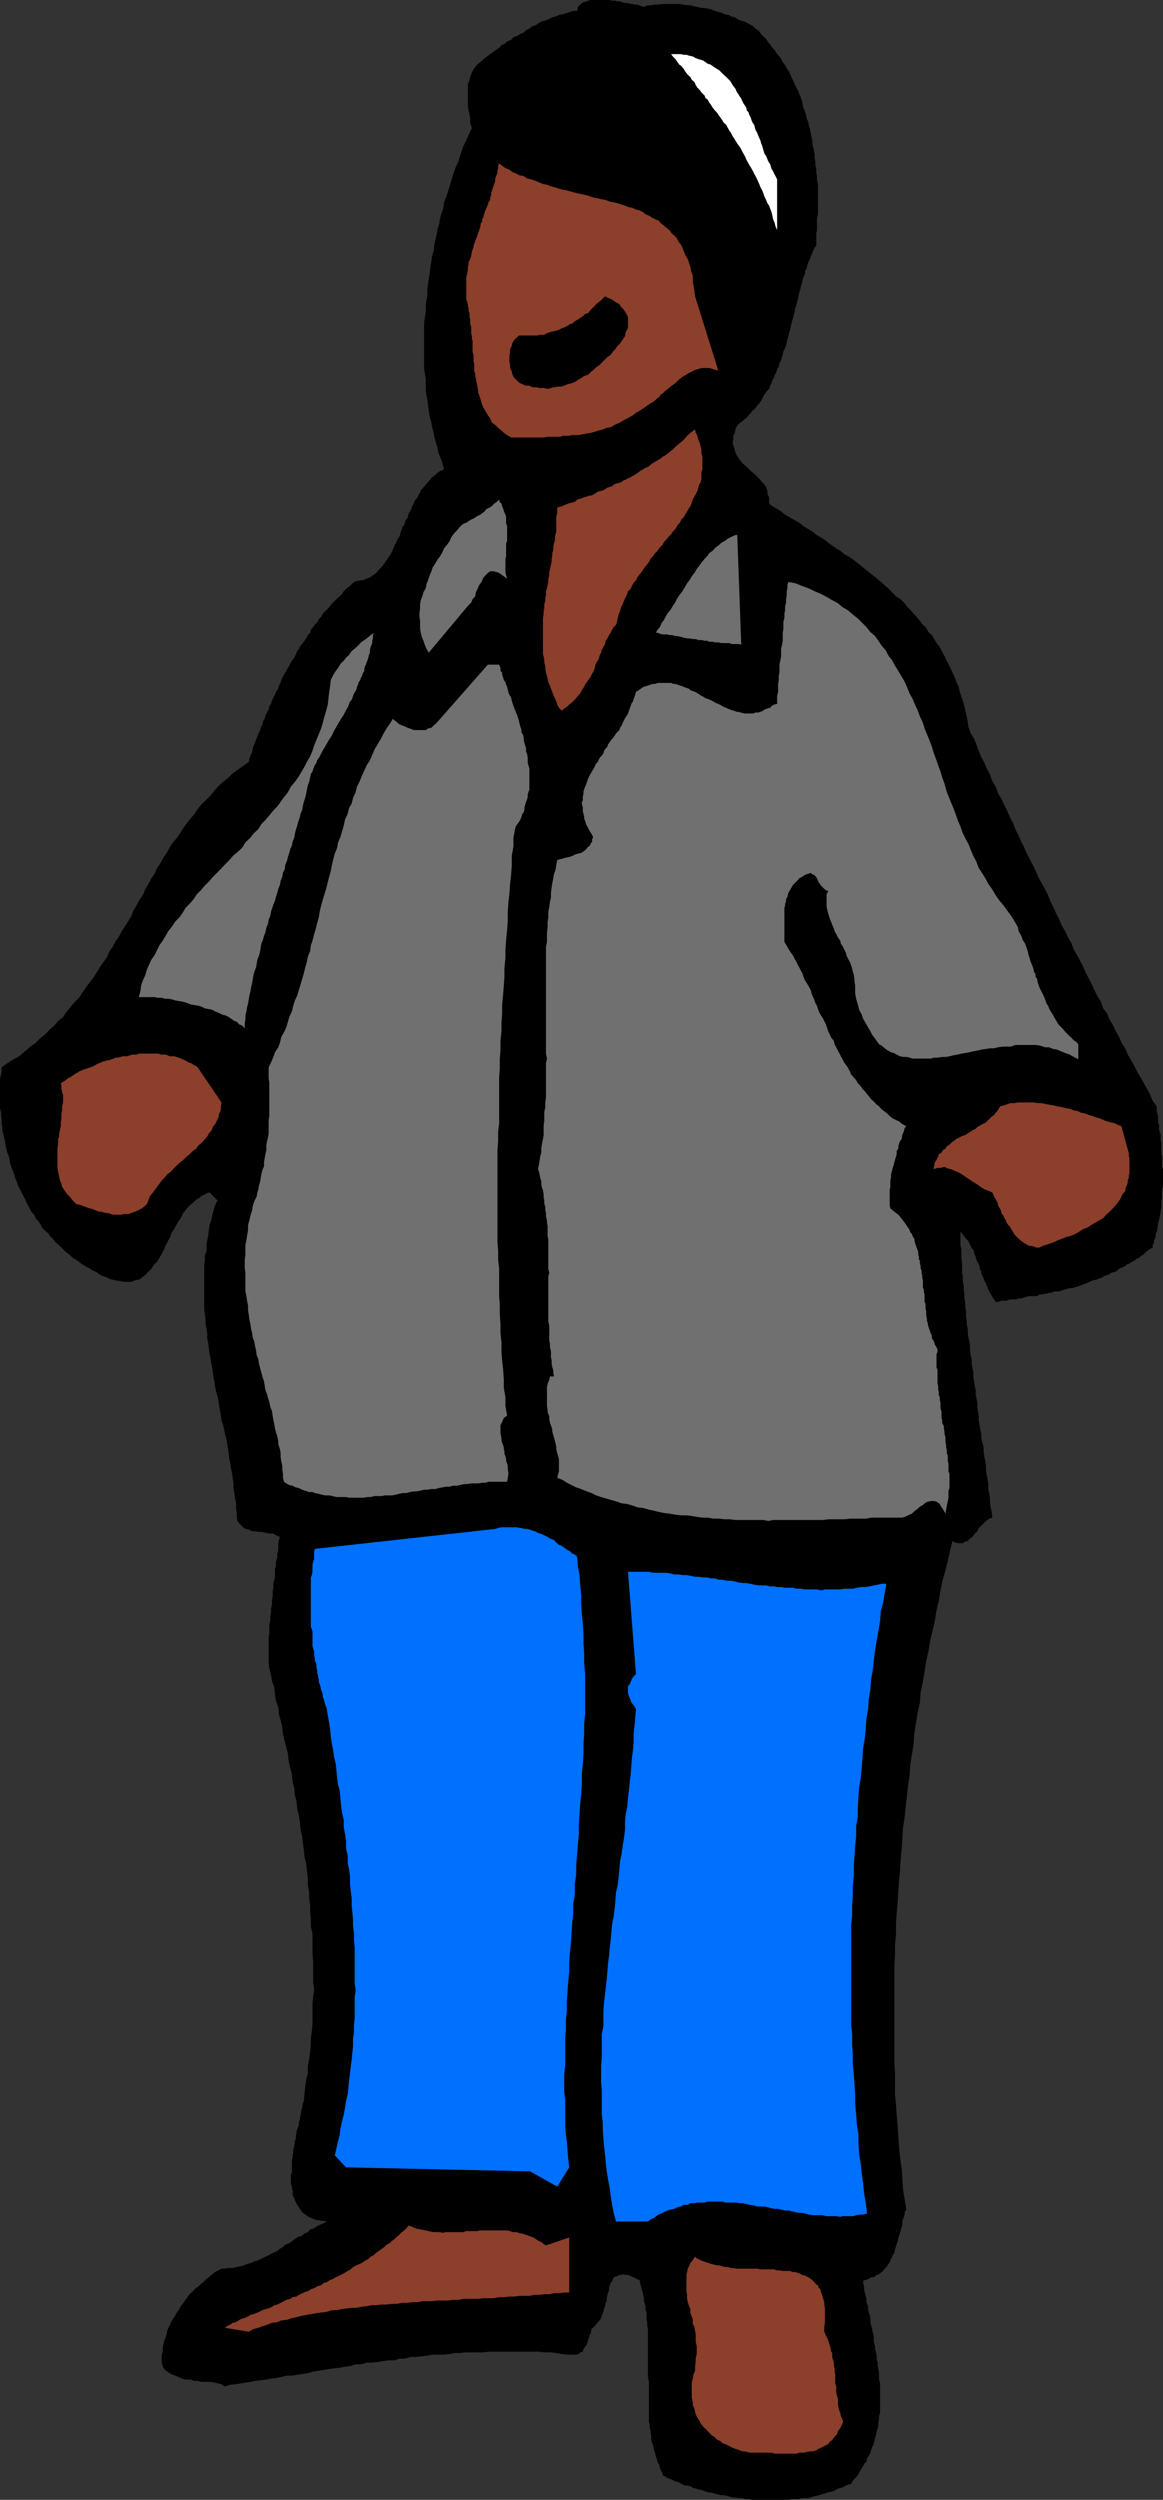
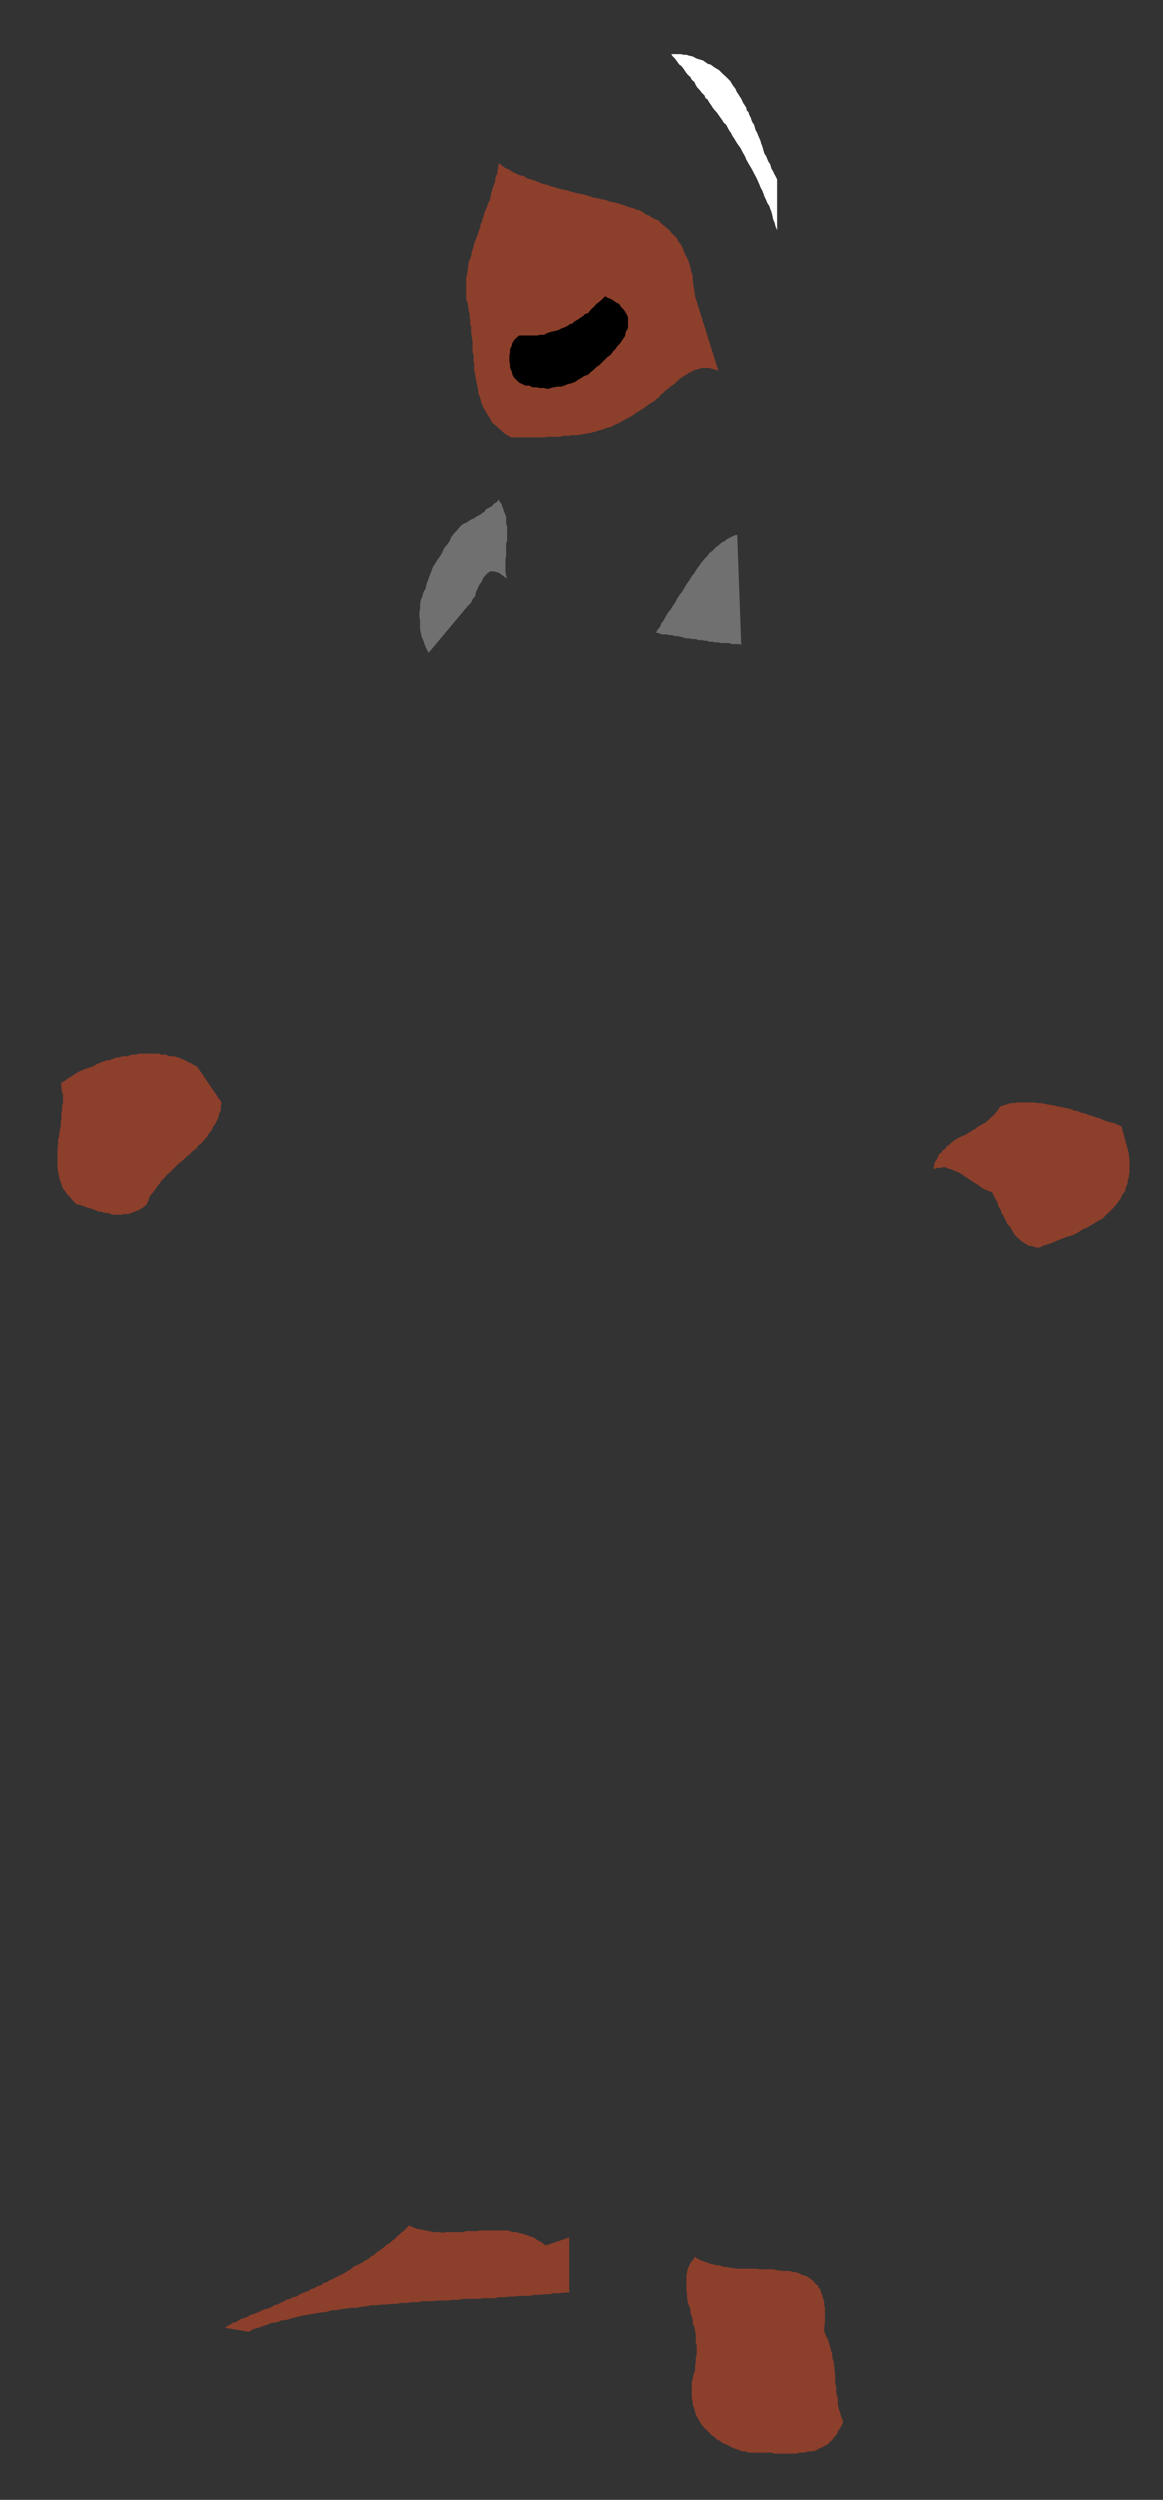
<svg xmlns="http://www.w3.org/2000/svg" width="350.199" height="752.598">
  <rect width="100%" height="100%" fill="#333333" stroke="none" />
-   <path d="m226.8 7.898.7.7 1 .699.7 1 .698.703.801.7.399.698.8 1 .7 1 .703.7.5.902.699.797.7.902.5 1 .698.899.5 1 .7 1 .3.699.403.902.5 1 .5 1.2.5 1 .5.898.398 1 .5 1.203.301.898.398 2 .5 1.2.301.902.2 1.2.5 1 .199 1.198.3.899.2 1.203.203 1 .297 1.2v1l.203.898.297 1.199.203 1.203v1l.199 1.2v.898l.3 1.199V52l.2 1v1.2l.3 1.198V64.5l-.3 1.2v3.597l-.2 1v3.601l-.5.7-.5 1-.202.699-.5.902-.2.801-.5.898-.3 1-.2.899-.5.8v.903l-.5 1-.199.7-.199 1-.3.898-.2 1-.3.902-.4 2-.3.898-.2 1-.3.7-.2 1.199-.202.703-.297 1.2-.203.698-.297 1-.203 1-.2.899-.3 1-.2.902-.3 1-.2 1-.199.899-.3.699-.5 1-.2 1-.199.703-.3.898-.5 1-.2 1-.5.7-.2.902-.5.797-.202.902-.5.7-.297 1-.403.699-.3 1-.7.699-.5.703-.5.7-.398 1-1 1.398-.7.8-.5.7-.702.5-.5.699-.7.703-.5.7-.699.5-.699.698-.8.5-.7.7-.5 1-.2 1.199-.5.902v1.2l-.202.8.203.899.297.699.203 1 .199.5.3.703.5.7.4.698 1 1.2 1.398 1.199 1 1L227.5 143l1 1 1.2 1.398.5.5.5.7.198.699.2.703v.797l.5.902v1.899l1 .8 1.203.7 1.199.699 1.2 1 1.198.703 1.2.7 1.203.698 1.199.7.898.8 1.5.899 1.2.703 1.203 1 2.398 1.398 1.2 1 1.402 1 1 .7 1.199.699 1.2 1 1.198.703 1.2.7 1.203 1 1.199.898 1.2 1 .898.699 1.203 1 1.199.902 1.2 1 1 .899 1.198 1 3.102 3.101 1.2.7 1 1 .898 1.199 1 1 1 1.199.902.902 1 1.2.7 1 1 .898.898 1.5 1 .902.703 1.2.699 1.199 1 1.199.7 1.5.698 1.203.5 1.2.7 1.198.703 1.399.5 1.203.699 1.5.5 1.398.7 1.399.3 1.5.5 1.402.398 1.2.5 1.699.301 1.402.399 1.7.3 1.5.2 1.597.703 2 1 1.601.699 1.7.7 1.902.8 2 .898 1.598.7 1.699 1 1.902.703 2 1 1.598.699 2 1 1.601.898 2 1 1.899.7 1.703 1 1.898.703 1.899.898 1.703.801 1.898.898 1.7.7 1.699 1 1.902 1 1.899.902 1.902.7 1.7 1 1.698 1 1.899.898 1.703.703 1.898 1 1.899L318 275l1 1.898.7 1.7 1 1.699.898 1.902 1 1.7.703 1.898 1 1.703.898 1.7 1 1.898.7 1.699 1 1.902.902 1.7.699 1.601 1 2 1 1.598.7 2 1.198 1.601.7 1.7 1 1.699.902 1.902 1 1.7.7 1.698 1.198 1.899.7 1.703 1 1.7.902 1.597 1 2 1 1.601.898 1.7 1 1.699.903 1.703.797 1.898 1.203 1.7v1.402l.199.7.2.8v1.898l.3.7V340l.2.797.3.703v1.898l.2.7v3.402l.198.5v3.297l.301.703v5.297l-.3.5v3.101l-.2.7v2l-.199.699V365l-.3 1.2-.2 1.398-.3.5v.699l-.2.8v.7l-.2.5-.3.703v.7l-.2.698-.3.5v.7l-.402.699v.8l-.797.403-.703.5-.7.5-.5.7-.699.3-.699.7-.7.198-.8.7-.7.3-.702.5-.7.2-.5.5-1 .5-.699.199-.5.5-.699.5-.7.203-.702.2-.7.5-.8.3-.7.2-.699.5-.699.198-.7.301-1 .2-.5.199-.702.3-1 .5-.7.2-.5.199-.699.3-.699.2-1 .3-.7.2h-.702l-.7.203-1 .297-.699.203-.699.297h-1.7l-.702.402h-.7l-.8.301h-.7l-.699.2H313l-.7.5h-2.402l-.8.198-.899.301-.699.2h-.8l-.7.3h-1.7l-.702.2-.7.199H301.5l-.8.3-.7.2-.902-1.2-.797-1.398-.403-.703-.3-.5-.2-.7-.3-.5-.2-.699-.5-.8-.199-.7-.3-.699-.399-.699v-.703L295 382v-.703l-.3-.7-.4-.699-.3-.699-.2-.8-.3-.7-.2-.699-.202-.703-.5-.5-.297-.7-.403-.699-.3-.8-.5-.399-.899-1.199-1-1.203v4l.301 1.5v2.601l.2 1.5V383l.198 1.2v1.398l.301 1.5v1.199l.2 1.203v1.398l.3 1.5v1.2l.2 1.199v1.402l.199 1.399v1.199l.3 1.203v1.2l.2 1.5.3 1.198.2 1.399v1.203l.203 1.5.297 1.398v1.2l.203 1.199.297 1.402v1.2l.203 1.5.199 1.199.3 1.402v1.2l.2 1.198.3 1.5v1.399l.2 1.203.2 1.398v1.2l.3 1.5.2 1.402.3 1.2v1.5l.398 1.398.301 1.199v1.402l.2 1.2.3 1.5.2 1.398v1.5l.199 1.203.3 1.398.2 1.399v1.5l.3 1.402.2 1.5v1.399l.203 1.199.297 1.402.203 1.7-.903.3-1 .7-1.398 1.398-.8.703-.4 1-.8.7-.7 1-.702.5-.7.698-.699.2-.8.5H288.5l-1-.2-.7-.5-.702 2.899-.7 3.101-.699 2.899-.8 2.8-.7 3.2-.5 3.101-.699 2.899-.5 3.101-.7 3.102-.702 2.898-.5 3.102-.7 3.098-.5 3.101-.5 3.2-.699 3.101-.199 3.098-.7 3.101-.5 3.098-.5 3.203-.202 3.098-.5 3.101-.5 3.098-.2 3.101-.5 3.399-.3 2.902-.399 3.301-.3 3.2-.5 3.097-.2 3.3-.199 3.2-.3 3.101-.2 3.301-.3 3.2-.2 3.101-.2 3.098L270 576l-.2 3.098v3.101l-.3 3.399v3.101l-.2 3.098v29l.2 3.203v6.398l.3 3.2.2 3.101.3 3.301.2 2.898.2 3.399.3 3.101.5 3.399.2 2.8.198 3.403.5 3.098.5 3.101-.5.801v.7l-.199.698-.3.7-.2.699v1l-.199.703-.3 1-.2.7-.3 1-.2.698-.2.899-.3.8-.2.7-.3.902-.2 1-.5.7-.202.699-.5.8-.2.7-.5.699-.5.703-.5.5-.5.7-.699.5-.5.5-.699.198-.902.7h-.797l-.703.5-.899.3-.8.2v.699l.3 1v.902l.2 1 .3 1 .2.899v1l.5 1.199v.902l.199 1 .3.7.2 1.199v1l.203.902.297 1 .203 1.2.297 1v1.898l.402 1.199v.902l.3 1 .2 1v1.2l.3.898v1l.2.902.2 1.2v2l.3.898v9.101l-.3 1v1l-.2.7v1.199l-.2.703-.3 1-.2.898-.3 1.2-.2.699-.202 1-.5 1-.297.902-.203.7-.5 1-.5.699-.2 1-.699.699-.5 1-.5.703-.5.898-.398.801-.801.899-.7.699-.5 1-.902.203-.699.297-.8.5-.7.203-.898.2-.801.5-.7.3-.702.2-1 .198-.7.301-.898.2-.8.3-.9.2-1 .199-.702.3-1 .2H241.5l-1 .3h-1.902l-1 .2H226.3l-.903-.2h-1l-.898-.3h-1l-1-.2h-.902l-1-.3-.7-.2-1.199-.199H217l-1-.3-.902-.2-1-.3h-.7L212.2 750l-.699-.3-1-.2-1-.3-.902-.2-.7-.5-1-.203h-.699l-1-.5-.699-.5-1-.2-.7-.3-.702-.399-1-.3-.7-.5-.699-.2-.199-.699-.5-1-.3-.699-.2-1-.5-.703-.2-.899-.3-.8-.2-.899-.202-.699-.297-1-.203-1-.297-.703-.203-.899v-1l-.2-.699v-1l-.3-.902v-1l-.2-.7v-12.3l-.3-.899V701.2l-.2-.902v-1l-.199-.899v-2l-.3-.898v-1l-.2-.703-.3-1.2v-.699l-.2-1-.199-.898-.3-1-.2-.703-.3-1v-.7l-2.4-1.199-1.202-.5h-.7l-.699-.199-.699.2h-.5l-.5.3-1.2.399-.5 1.199-.402.5-.3.703-.2.797v.703l-.3.7-.2.698-.199 1v.7l-.3.699-.2 1-.3.703-.2 1-.199.398-.3.801-.2.7-.5.699-1 1.199-.902 1-.5.402-.2 1.2-.3.5-.2.699-.3.8-.2.899-.199.5-.5.703-.5.7-.199.8-.8.2-.4.5-1 .198h-2.402l-1.699-.199-1.699-.3-1.602-.2h-2l-1.597-.199h-15.203l-1.598.2h-5.3l-1.7.198h-1.7l-1.402.301-1.898.2h-3.402l-1.399.3-2 .2-1.398.199h-1.703l-1.7.5h-1.597l-1.5.5h-1.903l-1.398.199-1.7.3-1.702.2h-1.7l-1.699.5h-1.601l-1.5.5-1.7.203-1.398.297-1.7.203-1.702.2-1.598.3-1.5.2-1.7.3-1.402.398-1.699.301-1.398.2-1.703.3h-1.7l-1.699.399-1.398.3-1.703.2-1.399.3-3.398.399-1.403.3-1.5.2-1.597.3-1.5.2-1.703.203-1.399.5-1-.703-.898-.2-1.203-.3-1.2-.2H60.7l-1.199-.3h-1.2l-.702-.399H55.7l-1.398-.5-1-.5-1.403-.5-1.199-.699-1-.699-.699-1-.3-1.203v-2.399L49 708v-1.203l.2-1 .3-1.2.398-1 .301-.898.2-1.199.5-1 .5-1.203.5-.899.699-1 .5-1 .703-.898.5-1 .699-.902 1.398-2 .7-.899.8-.699.903-1 1-.703.699-.7 1-.8.7-.7.898-.699.8-.699.903-.699 1-.5.898-.5h1l1.2-.203h1.199l1.203-.297 1-.203L73.5 682l.898-.402 1.2-.301 1-.5.902-.2 2-1 .898-.398 1-.5.903-.5 1.199-.5.8-.699.9-.5.698-.703 1.2-.5.8-.5.903-.7 1-.699.898-.199 1-.8 1-.399.7-.8 1.199-.403.703-.5 1-.5 1.199-.5.898-.5-.898-.2h-.8l-.7-.199h-.7l-1.202-.5-1.2-.5-1-.699L91 666l-.7-1-.5-.703-.702-1.2-1-2.398V659.5l-.2-.703v-.5l-.3-.7V654.7l.3-.5v-3.8l.2-.801v-.7l.203-.699v-1l.297-.699v-.703l.203-.7v-.699l.297-.5v-1l.203-.699v-.5l.199-.7.3-.703.2-.7v-.8l.3-.7v-.699l.2-.5.2-1.398.3-1.203.2-1 .3-.899.2-2.199.198-1.902.301-2.2.5-1.898V622l.399-2.102.3-2.199.2-1.902v-2.2l.3-2.097.2-2.203v-6.2l.203-1.898.297-2.199-.297-2.203v-6.2l-.203-2.199V582.2l-.5-2.199v-2.102l-.2-2.199v-1.902l-.3-2.2V569.7l-.399-2.101v-2.2l-.3-2.199-.2-2.101-.5-1.899-.199-2.2-.3-2.203-.2-1.899-.5-2.101-.2-2.2-.3-1.898-.5-2.199-.2-2.102-.5-2-.202-2.101-.5-1.899-.2-2.199-.5-1.902-.5-2.2L86.7 528l-.5-2-.5-1.902-.5-2.098-.199-2-.5-2.102-.5-1.699-.2-2.199-.702-1.902L82.8 510l-.203-2-.7-1.902-.3-1.899-.5-1.902-.2-1.899v-7.5l.2-1.199v-2.601l.3-1.2V486.7l.2-1.199v-1.203l.3-1.2v-1.5l.2-.898v-1.5l.203-1.2v-1.203l.297-1.2.203-1.199v-2.101l.297-1v-1.2l.402-1.199V467.7l.3-.902v-2.2l.2-1 .3-.898-1.202-.5-.797-.5h-1.203l-.899-.199-1.199-.3h-1l-1.2-.2h-.902l-1-.5-1-.203-.699-.5-1.199-1.2-.5-.699-.2-1.199v-1l-.2-1.7v-1.402l-.297-1.399-.203-1.5L70.3 448v-1.402l-.203-1.399-.2-1.5-.3-1.402-.2-1.5-.3-1.399-.2-1.398-.199-1.703-.3-1.5-.2-1.399-.3-1.199-.399-1.699-.3-1.402-.5-1.5-.2-1.399-.2-1.402-.3-1.5-.2-1.399-.3-1.5-.402-1.398-.297-1.402-.203-1.5-.297-1.399-.203-1.5-.2-1.402-.3-1.399-.2-1.5-.3-1.398-.2-1.5-.199-1.602-.3-1.5V401.5l-.2-1.5-.3-1.402v-1.399l-.2-1.5-.199-1.402v-13.5l.2-1.399V378l.5-1.5v-1.703l.198-1.399L62.7 372l.2-1.703.199-1.5.5-1.399.3-1.398.403-1.703.5-1.5.699-1.399L63.098 359l-.7.2-.898.5-.8.3-.4.398-1.202.801-1 .899-1.2 1-1 1.199-.398.5-.5.703-.3.7-.4.698-.8 1.2-.7 1.199-.202.5-.5.703-.5.7-.2.8-.3.7-.399.698-.3.7-.5.699-.2.5-.199.703-.5.797-.3.703-1.4 2.398-1 .899-.702 1.203-.899.797-.8.902-.899.7-1 .8-1.2.2-1.202.5H37l-1-.301h-.7l-.702-.2-1-.199-.899-.3-.8-.5-.899-.2-1-.5-.902-.699-1.2-.5-1-.703-1-.5-1.199-.7-.898-.699-1-.699-.903-.5-1-1-1-.699-.699-.703-1.699-1.7-.902-.699-.7-1-.8-.699-.7-1-.898-.699-.8-.902-.4-.801-.8-1.2-.7-.699-.5-1.199-.702-.699-.7-1.203-.5-1-.5-.899-.398-1L7 360l-1-2-.5-.902-.402-1.2-.5-1.199-.297-1-.403-1.199-.5-1.203-.3-.899-.2-1.199-.199-1L2.2 347l-.3-1.203-.2-1-.199-1.2-.3-1.199-.2-.898-.3-1.203v-1l-.2-1.2v-1.199L.3 335.7v-.902l-.3-1.2V324.7l.3-1.199.2-1v-1.203l1.7-1.2 1.898-1.199L5.8 318l1.699-1.5 1.398-1.203 1.7-1.2L12 312.7l1.5-1.199 1.398-1.5 1.403-1.203 1.199-1.399L19 306.2l.898-1.402 1.2-1.5 1.203-1.399 1.5-1.5.898-1.398 1.2-1.703 1-1.399 1.199-1.5 1-1.601.902-1.5 1.2-1.7 1-1.398.698-1.699 1-1.402.903-1.7 1-1.398.898-1.703 1-1.5 1-1.598.899-1.5.5-1.402 1-1.7.902-1.699 1-1.398.7-1.703 1-1.7.898-1.699 1-1.398.703-1.703 1-1.399.898-1.699 1-1.402.899-1.7 1-1.5L53.3 252.2l1-1.402.898-1.5 1-1.399 1.2-1.5L58.597 245l.902-1.402 1.2-1.5 1.5-1.399 1.198-1.199 1.2-1.5 1.203-1.402 1.398-1.2 1.5-1.199 1.399-1.402 1.703-1.2 1.398-1 1.7-1.199.199-1 .3-.898.5-1 .2-.902.203-1 .5-1 .297-.899.402-1 .3-.902.5-.797.2-.902.5-1 .2-.899.5-.8.198-.899.5-1 .5-.902.2-1 .5-.7.3-1L82.3 210l.5-.8.297-.903.703-1 .199-.899.5-.8.2-.899.5-1 .5-.902.5-.797.5-.902.398-.7.5-1 1-1.398.5-1 .402-1 .5-.703.5-.899.7-.8 1-1.399.5-1 .698-.699.2-.902.703-.801.5-.7.699-.699.5-1 .7-.699.5-.902.698-.797.801-.703.7-.899.699-.8.703-.7.699-.699.8-.699.7-.703.5-.797.7-.703.898-.7.8-.699.7-.699.703-.3h.7l.5-.2h.7l2.398-1 1-.699.902-.703.8-1 .9-.899.698-1 .801-1.199.7-1 .699-1.199.203-.703.297-.5.203-.7.5-.699.199-.699.3-.5.5-.699.2-.703.2-.797.3-.703.2-.7.5-.5.198-.699.301-1 .5-.398.2-.8.199-.7.5-.703.3-.7.2-.699.5-.8.203-.7.5-.699.5-.5L126 149l.5-.703.2-.7.5-.5 1-1.199.898-1 1-1.199 1.203-.902.5-.5.699-.5.7-.2.5-.5-.5-1.699-.5-1.398-.7-1.703-.2-1.2-1-3.398-.202-1.402-.5-1.7-.2-1.398-.5-1.699-.3-1.902-.2-1.5-.199-1.7-.3-1.398-.2-1.703V114l-.3-1.703-.2-1.7V97.399l.2-1.699.3-1.902v-1.7l.2-1.699.3-1.398v-1.902l.2-1.7.199-1.398.3-1.703.2-1.899.3-1.699.2-1.699.5-1.402.203-2 .297-1.399.402-1.699.3-1.703.5-1.598.2-1.5.5-1.7.5-1.402.2-1.7.698-1.699.5-1.601.5-1.5.5-1.7.403-1.398.5-1.402.5-1.5.699-1.399.5-1.699.5-1.402.5-1.5.7-1.399.5-1.199.698-1.5.7-1.402-.2-.7-.3-.699V36l-.2-1.5-.3-1.203-.2-1.2V25.2l.5-1.199.2-1 .5-1.203.5-1 .703-.899.699-.699 1-.8.7-.7 1-.699.898-.703.703-.5 2-1.399.699-.8.898-.399 1-.8 1-.399.7-.8 1.203-.403.699-.5 1.2-.5.698-.7 1-.5.903-.699 1-.3 1-.7.898-.5 1-.199 1.2-.5.902-.5 1-.199 1-.5 1.199-.203.898-.297 1.2-.402 1-.301h1.203l.199-1.2.7-.699.8-.699 1.2-.3.898-.399h5.8l.903.2h.797l.703.198h.898L187.5.7l.7.2h.898l.8.3h.7l.703.2h.5l.699.199.7.3.698.2 1-.5h1.2l1-.2h1.203l.898-.199h5.5l1 .2 1.2.199h1l1.199.3.902.2 1.2.3h1l.898.2 1 .199 1.203.5 1 .3.898.2 1 .5 1.2.203.902.5 1 .2.699.5 1 .5.898.198 2 1 .903.5" />
  <path fill="#fff" d="M234 54v15.297l-.5-1.2-.2-.898-.5-1.199-.202-1-.297-1.203-.403-1-.3-.899-.5-.699-.399-1-.5-1-.3-.902-.399-1-.5-.899-.3-.8-.4-.899L228 54l-.5-1-.402-.703-.5-1-.5-.899-.5-.8-.5-.899-.399-.699-.3-.8-.5-.903-.399-.7-.5-1-1-1.398-.5-.8-.402-.7-.5-.699-.5-1-.5-.703-.5-.899-.399-.8-.8-.7-.399-.699-.5-.699-.5-.703-.7-1-.5-.5-.702-.899-.5-.8-.5-.7-.5-.898-.7-.5-.199-.703-1-1-.5-.7-.699-.699-.5-.8-.402-.899L208.3 24l-.403-.8-.8-.7-.7-.902-.5-.801-.699-.899-.699-.5-.7-1-.5-.699-.702-.699-.5-.703H205l.898.203h.801l.899.297 1 .203.902.5.5.2 1 .3.7.2 1.398 1 .8.198.7.5.703.5 1.199.7 1.2 1.199 1 .902 1.198 1.2.7 1.199.902 1.199.3.8.5.7.4.703.5.7.3.698.398.801.301.399.5.8.2.899.5.5.199.703.5 1 .203.7.297.698.5.7.203.8.199.7.5.902.3.797.4.902.3.7.2.8.3.7.398 1.398.301 1 .5.703.399 1 .3.7.5.698.2.7.203.699.5.8.297.7.402.703.5 1" />
  <path fill="#8c3f2b" d="m209.3 89.2 7 22.398-1-.301-.702-.2-1-.3h-2.399l-.898.3-.801.2-.7.3-.702.403-.7.297-.699.5-.8.402-1.399 1-1.2 1.2-.702.5-.7.5-.8.699-.7.5-.699.699-.699.5-.5.703-.7.5-.702.7-.797.5-.703.398-2.098 1.5-.8.5-1.2.699-.902.703-1.2.7-1 .5-1.199.698-.898.5-1.203.5-1.2.7-1.199.199-1.199.5-1.2.3-1.202.403-1.2.297-1.199.203-1.5.297L174 131h-1.902l-.7.2H169.5l-.8.3h-3.802l-1.199.2h-9.8l-.801-.5-.7-.403-.699-.5-.5-.5-1.199-1-.7-.7-1.202-.898-.5-1.199-.7-1-.699-1.203-.699-1.2-.5-1.199-.3-1.199-.4-1.199-.3-.703v-.7l-.2-.8v-.399l-.3-1.199-.2-1.199-.202-.8v-.7l-.297-.703v-2.2l-.203-.699v-2.101L142.3 106v-3.3l-.203-.7v-.8l-.2-.7v-2.102l-.3-.8v-1.399l-.2-.699v-1.203l-.3-.7v-.8l-.2-.7v-.5l-.199-.699-.3-.699V83.5l.3-1.203.2-1.2v-.699l.199-.8v-.7l.3-.5.5-1.398.2-1.203.203-.7.297-.699v-.5l.203-.5.5-1.398.5-1.203.2-.797.3-.703.2-.7.2-.5v-.699l.5-.699V66l.3-.5.2-.703.198-.797.301-.703.2-.5.3-.7.2-.5.199-.699.5-.699V59.5l.3-.703V58l.2-.402.203-.801.297-.7.203-.699.297-.699V54l.203-.8.199-.403.3-.797v-.703l.2-.7v-.699l.3-.699.9.7 1 .699 1.198.5.903.699 1.199.5 1 .5 1.2.203 1 .7 1.198.3 1.2.398 1.203.5 1.199.5 1.2.2 1.198.5 1.2.3 1.203.399 1.199.3 1.2.2.898.3 1.5.403 1.203.297 1.199.203 1.2.297 1.198.402.903.301 1.199.2 1.2.3 1.198.2 1.2.5 1.203.198L186 61.2l1.2.399 1 .3 1.198.5 1.2.2.902.5 1 .199 1 .5.898.703 1.2.5.703.5 1 .5 1 .398.699.801.898.7.801.699.899.699.703 1 .797.703.703.7.5 1 .699.898.5 1 .398 1 .5 1.199.7 1.203.3.898.5 1.5.2 1.2.5 1.402v1.398l.203 1.5.297 1.7.203 1.601" />
  <path d="m186.7 103.398-.7.7-.7 1-.702.699-.7 1-1 .703-2.398 2.398-1 .7-.7.699-.902.703-.8.797-1.2.402-.699.5-1.199.7-.7.5-1.202.5-1 .199-1.2.5-.898.3h-1.2l-1 .2-.902.199-1 .3-1.199-.3H162.5l-1-.2h-1.2l-.902-.5H158.2l-1-.5-.898-.398-1.5-1.5-.5-.902-.203-1-.5-1v-.899l-.2-1V107l.2-1v-.902l.5-1 .203-.899.5-.8.699-.7.8-.699h5.5l.9-.203h1.198l.801-.5.899-.297.703-.203 1-.2 1-.3.898-.5.7-.2 1-.5.699-.5.703-.199.797-.699.902-.5.7-.5.8-.5.7-.699.898-.203.5-.7.703-.8.5-.399.699-.8 1.5-1.2 1.2-1.199.898.5 1.203.5 1 .7 1.199.699.5.8.7.7.5.699.698 1.203.2.7v3.097l-.7 1.203-.199 1.2-.699 1-.8 1.198" />
-   <path fill="#8c3f2b" d="m185.5 188.098-.7.699-.5.8-.402.903-.5.7-.5 1-.5.698-.199 1-.5.899-.5.8-.199.903-.5 1-.2.898-.5.801-.5.899-.202 1-.297.902-.5.797-.403.902-.5.7-.699 1-.5.699-.5 1-.5.699-.5 1-.699.703-.5.7-.7.698-.702.7-.7.5-.699.699-.8.5-.7.703-.898-.902-.5-1-.301-.899-.402-1-.5-1-.297-.902-.403-1-.3-.899-.5-1-.2-1-.199-.898-.3-1-.2-1.203v-.7l-.3-1.199v-.699l-.2-1-.199-.902V186l.2-1v-1l.198-.902v-1.2l.301-1V180l.2-.8V178l.3-.902.2-1 .199-.899v-1l.3-1v-.902l.2-1 .3-1.2.2-.898v-1l.203-.699v-1l.297-.902v-1l.203-1 .297-.899v-1l.203-.902.199-.797v-4.5l.3-1v-1.703l1.4-.399.698-.3.5-.2.7-.3.8-.2.7-.199.703-.3.5-.5 1.398-.399.7-.3.8-.2.7-.3h.699l.703-.403.5-.297.699-.5 1-.203.7-.2.5-.3.698-.5.7-.2.703-.199.5-.5.699-.3.8-.2.7-.199.7-.5.698-.3.7-.399.8-.3.7-.5.5-.2.703-.5.699-.5.5-.402.7-.301.698-.5.7-.2 1.203-1 1.199-.699.8-.5.7-.398.5-.5.7-.3 1.198-.903 1.2-1 .902-.899 2.398-2 1-1.199 1-.902 1.403-1 .199 1 .5.902.3 1.2.4 1 .3 1 .2.898v1.203l.3 1v3.797l-.3 1v1.902l-.2 1-.5.7-.2.898-.3 1-.5 1-.402.703-.5.898-.297 1-.403 1-.5.7-.5.902-.5.797-.5.902-.699.7-.5 1-.699.699-.5 1-.7.699-.702 1-.7.703-.699.898-.8.801-.399.899-.8.699-.7 1-.7.703-.702 1-.7.7-.5 1-.699.898-.8 1-.399.699-.8 1-.7.902-.5 1-.7.7-.5 1-.402.898-.8.703-.399 1.2-.5 1-.3.698-.399 1-.5.899-.3 1.203-.4 1-.3 1.2-.2 1-.3.898" />
  <path fill="#707070" d="m152.7 174.2-1-.7-1.4-1-.5-.203-1.202-.297h-1l-.7.5-.699.7-.699.8-.5 1.2-.7.898-.5 1.199-.5 1-.202 1.203-.797.898-.403 1-1 1-11.8 14.102-.7-1.203-.5-1.2-.398-1.199-.5-1.199-.3-1.199-.2-1.203v-2.399l-.2-1.199V184.5l.2-1.402v-1.2l.2-1.199.5-1.199.3-1.203.7-1.2.198-1.199.5-1.199.5-1.5.5-1.199.403-1.203.797-1.2.703-1.199.699-.898.7-1.203.5-1.2 1-1.199.698-1 .5-1.199.903-1.199.699-.703 1-1.2.5-.5.7-.5.698-.199.7-.5.8-.5.903-.398.699-.5 1-.5 1.398-1 .5-.703 1-.5.7-.399.703-.8.699-.399.8-.8.2.8.5.399.2.8.3.7.2.699.198.5.301.703.2.7v1.898l.3.8v4.5l-.3.7v3.902l-.2.7v4.097l.2.902.3 1m70.501 19.899-.7-.2h-2.2l-.702-.3h-2.399l-.898-.2h-1l-.703-.199h-1l-.7-.3h-.699l-1-.2h-.898l-.801-.3h-.902l-1-.2h-.7l-1-.199-.898-.3-1-.2h-.7l-1-.3h-.702l-.7-.2H199.5l-.8-.203-.7-.297h-.5l.5-.902.7-.801.5-1.2.698-.898.5-1 .7-1.199.8-.902.7-1.2.703-1L204 180l.7-1 .8-1 .7-1.203.698-1.2.7-.898.703-1.199.797-1 .703-1.203.699-.899.7-1 1-1.199.698-.699.7-1 1-.703.902-1 1-.7.7-.699 1-.5.898-.699 2-1L222 161l1.2 33.098" />
-   <path fill="#707070" d="m303.398 274.297.7.902 1 1.5.703 1.2.699 1.199.2 1.199.8 1.402.2.5.198.7.301.5.5.699.399 1.199.5 1.5v.402l.3.801.2.7.203.698.5 1.2.5 1.402v.5l.5.7v.8l.5.7.199 1.198.5 1.399.5 1 .7 1.402.5 1.2.398 1.199.5.699.3.8.2.403.5.797.703 1.203 1.398 2.398 1.2 1.2 1 1.199 1.199 1.203.5.398.703.801.699.399.7.8v4.5l-1.4-.699-1.202-.699-1.399-.5-2.398-1-1.203-.203-1.2-.5H314.7l-1.5-.5-1.199-.2h-6.2l-1.5.5h-2.402l-1.398.2-1.2.3h-1.202l-1.2.2-1.398.203-1.2.297-1.202.203-1.2.297-1.199.203-1.199.2-1.2.3-1.202.2-1.2.3-1 .2H283.7l-1.199.198h-1.2l-1 .301h-5.5l-.902-.3-1-.2h-1L271 318l-1-.5-.902-.5-.797-.203-.903-.5-1-.7-.898-.8-.8-.399-1.4-2-.702-.898-.5-1-.7-1.203-.699-1.2-.8-1.398-.399-1.199-.8-1.5-.4-1.602-.5-1.699-.3-1.699v-2.402l-.2-1v-.899l-.202-1.199-.297-1-.203-.902-.297-1-.403-1-.5-.899-.5-1-.199-.902-1-2-.5-.7-.199-.898-.7-1-.5-1-.5-.902-.202-.7-.5-1.199-.297-.8-.403-.899-.3-1-.2-.699-.3-1-.2-1.203v-3.598l.5-.902-.699-.297-.5-.402-1-1-.699-1-.5-1.2-.7-.898-.702-.3-.5-.403-.5.203-.7.2-.699.3-.699.5-.8.398-.4.5-1.5 1.5-.702 1.2-.7 1.199-.3 1.203-.399.7v.698l-.3.7v.699l-.2.5v10.3l.5.801.399.7.5.902.703 1 .5.7.5 1 .5.898.5 1 .398.699.5 1 .5.902.2.801.5 1.2.5.698.5.899.699 1.203.203.797.297.902.5 1 .402 1.2.5.898.3 1 .4 1 .5.902.5.7 1 2 .398 1.199.3.902.5 1 .403.898.797 1 .203 1 .5.899.5 1 .398.703.5 1 .5.898.5 1 .7.899.5.8.5.903.402 1 .797.898.703.801.5.899.699.699.7 1 .698.703.5.7.7.8.703.898.797.7.703.8.898.7.801.902.7.5.898.7.8.8.903.7 1 .5.898.398 1 .8 1.2.7-.5.5-.2.902-.5 1.2-.199 1.198-.5.7-.3.8-.2.7v.699l-.5.703v1l-.2.7-.3 1-.2.698-.202.899-.297.8-.203.903-.297 1v.898l-.203 1v1.899l-.2 1v4.5l.2 1 1.203 1 1.199.902 1 1.2.898 1.199.7 1 .8 1.199.2.703.5.5.203.7.5.698.199 1.2.5 1.5.3.699.2.703v.7l.2.698v.801l.3.399v.8l.2.7v.699l.3.703v.7l.2.8v.7l.198.698v2.2l.301.699V389l.2.7v2.198l.3.7V394l.2.797v1.402l.199.7v.699l.3.8v.399l.2.8.3.7.2.703.203.5.297.7v.698l.5.7.203.5.199.699.5.8.3.7V407l-.3.7v3.898l.3.902v4.098l.2.699v1l.2.902V420l.3.7v.698l.2 1V424l.3 1v1.7l.2.898v.8l.5.899V430l.198 1v.7l.301 1v1.398l.2 1v.699l.199.703v1l.3.7v1.698l.2.7V443l.3.7v4.3l-.3.797v2.101l-.2 1-.3 1.399-.2 1.203-.199 1.2-.5-.903-.5-.797-.5-.703-.199-.5-1-.7-.7-.199h-1l-.902.2-.699.3-.8.7-.899.5-1 .902-.7.5-.702.7-1.2.5-1 .5-.898.198h-9.2l-1.402.301h-5l-1.5.2h-5l-1.5.199h-15.097l-1.403.3-1.699-.3h-8.398l-1.403-.2H218.2l-1.699-.199h-1.7l-1.702-.3H211.5l-1.5-.2-1.7-.3-1.6-.2H205l-1.7-.199-1.702-.3-1.7-.2-1.398-.3-1.7-.403-1.402-.297-1.699-.5-1.699-.203-1.402-.5-1.7-.5-1.699-.2-1.398-.5-1.703-.5-1.399-.398-1.699-.5-1.5-.5-1.402-.699-1.399-.5-1.699-.703-1.5-.5-1.402-.7-1.399-.699-1.199-.8-1.7-.7.2-.898.3-1v-3.8l-.3-1-.2-.7-.3-1.203v-.7l-.2-1-.202-.699-.297-1.199-.203-.699-.297-1v-.703l-.403-1.2-.3-.699-.2-1.199v-.8l-.5-1.2v-.699l-.199-1.203v-5.7l.2-1 .5-1.199.199-1h1.203l-.203-1.199v-.699l-.297-.902-.203-1.2v-1l-.2-.699v-1.902l-.3-1.2v-1l-.2-1v-4.5l-.3-1.199V384.2l.3-1-.3-1.199v-8.8l-.2-1v-3.102l-.199-1v-.7l-.3-1.199v-1l-.2-.902v-1l-.3-.899v-1l-.2-1v-.898l-.199-1.203-.3-.7-.2-1v-1l-.3-.898-.2-1-.2-.902-.3-.797.3-1.402.2-1.2.2-1.398.3-1v-1.402l.2-1.2.3-1.5.2-1.199v-2.902l.198-1.399v-2.601l.301-1.5v-1.399l.2-1.5v-10.3l.3-1.399-.3-1.5v-32.101l.3-1.5v-2.801l.2-1.7v-1.5l.199-1.398v-1.7l.3-1.402.2-1.5.3-1.399v-1.402l.2-1.5.203-1.399.297-1.5.203-1.199.5-1.402.199-1.399.3-1.5.9-.199 1-.3.698-.2 1-.199.903-.3 1-.5.699-.2 1-.203 1.398-1 .5-.7.7-.5.3-.699.403-.5v-.699l.297-.699-.5-1-.5-.703-.5-1-.399-.7-.3-.699-.2-.699-.3-.8v-.7l-.2-.699-.199-.703v-1.2l-.3-1v-.5l.3-.699V239.7l.2-.699v-.703l.198-.7.301-.8.2-.399.3-.8.2-.7.5-1.199.699-1.199.703-1.203.699-1.399.5-.5.3-.699.4-.699.5-.5.5-.703.198-.797.5-.703.5-.5.2-.7 1-1.398.5-.5.902-1.402 1-1 .2-.7.5-.699.3-.8.398-.7.301-.699.5-.699.399-.703.3-.797.2-.703.3-.7.2-.699.5-.699.203-.8.297-.7.203-.699.199-.703.8-.5 1.4-1 1.398-.399.8-.3.7-.2h.703l.699-.3h4.098l.703.3h.5l.699.2.7.3.8.2.398.199.801.3.7.2.5.5 1.402.5 1.199.703.7.5.5.2.698.5.7.198 1.203.5 1.199.7 1.2.5 1.198.699 1.2.5 1.203.5.797.203.703.297h.5l.699.203 1.2.297h2.6l.7-.297h.8l.7-.203.7-.297.5-.402.898-.301.8-.2.403-.5.797-.5.902-.199V209.5l.3-1.203v-2.399l.2-1.199V203.5l.2-1v-2.402l.3-1.399.2-1v-2.402l.3-1.2.2-1.199V190.5l.198-1.203v-2.098L236.2 186v-1.203l.2-1v-1.2l.3-1.199v-1l.2-1.199V178l.199-.902v-1l.3-.899 2.102.399 2 .8 1.898.7 1.903.902 1.898.797 1.7.902 1.699 1 1.703.899 1.398 1.199 1.7 1 1.4 1.203 1.5 1.2 2.597 2.597 1.2 1.5 1.402 1.203 1 1.398 1 1.5 1.2 1.399.898 1.703 1 1.2.902 1.698 1 1.602 1 1.7.898 1.5.7 1.597.8 2 .903 1.601.699 1.7.8 1.699.7 1.902.898 1.899.5 1.699.7 1.703.8 1.898.7 1.899.5 1.703.703 1.898.699 2 .7 1.899.5 1.703.698 1.898.5 1.899.7 1.902.703 1.7.797 1.898.703 1.902.699 2 .7 1.598.698 2 .801 1.601.899 1.7.703 1.699.797 1.902.902 1.7.7 1.898 1 1.5 1 1.601.898 1.7 1.203 1.699 1 1.703 1.199 1.7 1.2 1.398 1.198 1.699M112.598 190.5l-.297.7v1l-.203.5v.698l-.2.7-.3.699-.2.8v.903l-.3.7-.2.8-.199.7-.3.698-.2.7-.3.5-.2.699V202l-.5.797-.199.703-.3.5-.2.7-.5.698-.2.7-.3.699-.2.8-.202.403-.5.797-.297.703-.203.7-.2.5-.5.5-.3.698-.2.7-.699 1.199-.699 1.402-.8 1.2-1.4 2.398-.702 1.203-.7 1.5-.8 1.2L97 226.296l-.7 1.402-.3.5-.5.7-.2.699-.5.8-.202.399-.297.8-.203.7-.5.703-.2 1-.3 1.398-.399 1-.3 1.399-.2 1.203-.3 1.2-.399 1.198-.3 1.2-.2 1.199-.5 1.203-.2 1-.5 1.398-.3 1.2-.402 1.199L88.8 251l-.203 1.2-.5 1.198-.2 1.2-.5 1-.3 1.199-.399 1.203-.3 1.2-.5 1.198-.2 1.399-.5 1L85 264l-.5 1.2-.2 1.198-.5 1.2-.3 1.199-.402 1.203-.297 1.2-.5 1.198-.403 1.2-.3.902-.2 1.2-.5 1.198-.199 1.2-.5 1.199-.3 1.5-.399.902-.3 1.2-.5 1.199-.2 1.199-.2 1.203-.3 1.2-.5 1.198-.2 1.2-.202 1.199-.5 1.203-.297 1.2-.203 1.198-.2 1.2-.3 1.199-.2 1.203-.3 1.2-.399 2.398-.3 1.199-.2 1.203-.3 1.2v1.198l-.2 1.2v1.5l-.699-.801-1-.399-.7-.8-.702-.2-1-.699-.7-.5-1-.5L67 305.5l-1-.5-1.2-.5-.902-.5-1-.203-1.199-.2-1-.5-.898-.3-1.203-.2-1.2-.199-1.199-.5-1-.3-2.398-.399-.903-.3-1.199-.2h-1l-1-.3H47.5l-.902-.2H41.8l.5-1.902.199-1.7.5-1.398.7-1.5.5-1.699.698-1.602.7-1.5 1-1.398.703-1.5.699-1.402 1-1.399.898-1.5.801-1.402 1.2-1.5.902-1.399L54 276.2l1-1.402.898-1.5 1.2-1.2L58.3 270.7l1-1.5 1.2-1.2 1.2-1.402 1.198-1.2 1.2-1.398 2.402-2.402 1.398-1.5 1.2-1.2L70.3 257.5l1.5-1.203 1.199-1.2.898-1.5 1.5-1.398L76.3 251l1.5-1.402.898-1.5 1.2-1.2 1.199-1.398L82.3 244l1.199-1.203 2-2.797 1.2-1.5.898-1.703 1.203-1.399 1-1.398.898-1.5 1-1.703.7-1.399 1-1.699.699-1.699.5-1.602.703-1.699L96 221l.7-1.703.5-1.7.5-1.898.5-1.699.5-1.902.198-1.7.2-1.898.3-1.902.2-1.899.5-1 .5-.902.5-.797.703-.902.699-1.2 1-1 .7-.898.898-.8.8-1.2.903-.703 1-.899.898-1 2-1.398.899-.8 1-.7m37.702 9.598.4 1V202l.5.5v.7l.3.8.2.7.5.698.198.7.301.699.2.8.199.903.3.7.5.8.2.898.203.7.297.8.203.7.297.699.402 1 .3.703.2.7.3 1 .2.898.2.699.3.8v.903l.5.7.2 1v.698l.198.7.301 1 .2.699v1l.3.703.2 1v1.598l.199.8.3.899v6.5l-.3.703-.2.7v.8l-.199.7-.3.698-.2.7-.3 1v.699l-.2.703-.5.7-.199.8-.3.7-.4.698-1 1.399-.202.8-.5 2.602v2.598l-.5 2.902v2.899l-.2 2.902-.3 2.598-.2 2.902-.3 2.598-.2 2.902v2.7l-.199 2.8-.3 2.898-.2 2.899v2.601l-.3 2.899V294l-.2 2.797-.199 2.703-.3 2.898v2.801l-.2 2.7v2.601l-.3 2.898v2.899l-.2 2.601v2.7l-.2 2.8v13.7l-.3 2.699v2.8l-.2 2.7v27.601l.2 2.602v2.7l.3 2.8v8.2l.2 2.898v2.601l.2 2.899v2.601l.3 2.899v2.699l.2 2.8.3 2.7.2 2.902v2.598l.5 2.902v2.598l.5 2.902-1 .7-.5 1.199-.5 1v2.402l.3 1.398v.7l.2.8.3.7.2.699v.5l.198.703v.7l.301.698.2.801v.7l.3.699.2.699v1l.199 1.402-.399 2.399h-5.601l-.899.3h-1l-1.199.2h-2.102l-1.199.199h-1l-1.199.3-1 .2h-1.2l-.902.3H134.2l-1 .2-1.2.203-.902.297h-1.2l-1.199.203h-1l-1.199.297-1 .203h-.902l-1.2.2-1 .3H121.2l-.898.2-1.203.3-1 .2h-2.2l-.898.198h-2.2l-1.202.301h-.899l-1.199.2h-4.402l-.899-.2h-2.898l-1.203-.3-1-.2h-1.2L97 450l-1.2-.3-1-.2-.702-.3h-1l-1.2-.403L91 448.5l-1-.5-.902-.203-1-.5-1-.2-.899-.5-.699-.5-.3-1.199V443.7l-.2-1.402v-1l-.3-1.399-.2-1.199v-1.2l-.2-1.203-.5-1.5v-.899l-.3-1.5-.402-1.199L82.8 430l-.203-1.203-.297-1.399-.203-1.199-.2-1.402-.5-1.2-.3-1.5-.399-1.199-.3-1.199-.5-1.199-.2-1.402-.199-1.2-.5-1.5-.3-1.199-.4-1.402-.3-1.2-.2-1.398-.5-1.199-.202-1.5-.297-1.203-.203-1.399-.5-1.199-.2-1.5-.3-1.199-.2-1.402-.3-1.399-.2-1.5-.199-1.199v-1.402l-.3-1.5-.2-1.399-.3-1.402v-5.598l-.2-1.402v-2.598l.2-1.5v-2.902l.3-1.399.2-1.398.3-1.703v-1.5l.399-1.399.3-1.398.5-1.5.2-1.402.5-1.5.703-1.399.2-1.199.3-1 .2-1.203.3-.899.4-2.398.3-1.203.5-1.2v-1.199l.398-2.398.301-1.203v-1.5l.2-1.2.3-1.199.2-1.199v-4l.199-1.199v-10.102l-.2-1.199v-3.402l.7-1.399.703-1.699.5-1.402 1-1.5.5-1.399.398-1.699.801-1.402.7-1.5.5-1.7.398-1.398.8-1.699.403-1.703.5-1.598.699-1.5L90 298l.5-1.602 1-3.398.398-1.703.5-1.7L92.7 288l.7-1.703.199-1.7.5-1.398.5-2 .5-1.601.402-1.7.5-1.699.3-1.902.4-1.7 1-3.398.5-1.601.5-2 .398-1.598.5-1.703.3-1.7.403-1.699.5-1.898.699-1.703.3-1.7.7-1.597.5-1.703.5-1.7.398-1.898.801-1.699.399-1.703.8-1.399.403-1.699.797-1.699.402-1.703.8-1.598.7-1.699.7-1.5.698-1.602 1-1.5.7-1.699.703-1.601 1-1.7.898-1.5.801-1.601.898-1.5 1-1.399.903-1.5.5.5.699.5.5.5 1 .5.7.2 1 .5.698.199 1.2.5h3.601l.7-.5 1-.2.699-.699.902-.8 15.398-17.5h3.403" />
  <path fill="#8c3f2b" d="m66.7 331.898-.2 1.2v1.199l-.5.902-.2 1.2-1 2-.702.898-.5 1.203-.7.7-.5 1-.898 1-.8.898-.9.699-.702 1-1 .703-1 1-.899.7-1 1-.898.698-1 .899-1 1-.903 1-1 .703-.699.898-1 1-.699 1-.7.899-.702 1-.7.902-.8 1-.399 1.2-.5 1.199-1.199 1-1.2.699-1.202.5-1.2.402-.699.301h-1.5l-.5.2h-2.601l-.7-.2-.699-.3h-.8l-.7-.2-.699-.203h-.7l-.702-.297-.5-.203-.7-.297-.8-.203-.7-.2-.699-.3-.699-.2-.7-.3-.8-.2h-.402l-1.2-1.199-.8-1-.899-.898-.699-1-.8-1.203-.2-.899-.5-1.199-.2-1-.3-1.402-.2-1.2v-6l.2-1.199v-1.5l.3-.699v-.5l.2-1.402.3-1.2v-1.199l.2-1.199v-1.5l.2-.902v-1.2l.3-1.199V329.7l-.3-.902-.2-1v-1l-.2-.7 1.2-.699.898-.699 1.2-.699 1.203-.8 1.199-.7 1.2-.5 1.198-.402 1.5-.5 1.2-.7 1.203-.5.699-.3.7-.2.5-.199h.698l.7-.3.703-.2.5-.3h.699l.8-.2.7-.199h1.398l.7-.3.8-.2h1.2l.703-.3h6l.699.3h1.398l.5.2.7.3h1.5l.5.2.703.198.699.301 1.2.5 1.198.7.7.199.703.5.5.199.699.5 7.2 10.601M339.898 347.2v.8l.2.7v4.5l-.2.8v.7l-.3.5v.698l-.2.7-.3.699-.2.5v.703l-1 1.2-.398 1-.8 1.198-.7.899-.902 1-1 1-1 .902-.899 1-2.398 1.399-1.203.699-1.2.8-1.199.403-1.199.797-1.2.703-1.202.5-.7.2-.8.198-.7.301-.5.2-1.398.5-1 .5-1.402.5-1.2.398-1 .3-.898.5h-1l-.7-.3-.702-.2h-.7l-1.199-.699-1.199-.8-1-.899-1-1-.7-1.199-.702-1.203-.5-.5-.5-.7-.2-.699-.5-.699-.199-.699-.5-.5-.199-.703-.3-.797-.5-.703-.4-1.399-.3-.5-.7-1.199-.5-1.199-1.202-.5-1.2-.5-1.199-.703-.898-.7-1.203-.699-1-.699-1.2-.8-1-.7L288.7 353l-2.398-1-.903-.203-1-.5-1.199.3h-.898l-1.203.403.203-1.203.199-.899.5-.699.5-1 .2-.699.8-.5.398-.703.801-.5.399-.7.8-.5.7-.699.703-.5.699-.5 1-.5.7-.398 1-.3.698-.5.7-.403.703-.5 1-.5.5-.5.898-.5.7-.399 1-.5 1.699-1.699.703-.5.5-.699.5-.5.398-.703.5-.7 1-.3 1.2-.399.902-.3h1.199l1-.2h4.8l1.2.2h1.2l1.198.3 1.2.2 1.203.199 1.199.3 1.2.2 1.198.3 1.2.2 1.203.5 1.199.203 1 .5 1.2.2 1.198.5 1.2.3.902.398 1.2.301 1 .5 1.198.399.903.3 1.199.2 1 .5 1.2.5 2.198 8.101" />
-   <path fill="#0070ff" d="m173.8 468.7.2 2.898.5 2.601.2 2.899.3 3.101v2.899l.2 2.902.3 2.797.2 3.203v2.797l.198 2.902v3.098L176.2 504v12l-.3 2.797V522l-.2 3.098V528l-.199 3.098-.3 3.101v2.899l-.2 3.101-.3 2.899-.2 3.101-.2 2.899v3.101l-.3 3.098-.2 2.902-.3 3.098v3.101l-.402 2.7v3.3l-.5 2.7v3.101l-.297 2.899-.203 2.902-.2 3.098-.3 2.902-.2 2.797v2.902l-.3 2.899-.2 2.902-.199 2.898v2.801l-.3 2.899V611l-.2 2.398v8.399l-.3 2.601v5.301l.3 2.7V640l.2 2.7.3 2.097.2 2.703.199 2.398.3 2.602-3.597 5.797-8.203-4.598L104.2 652.5l-3.398-3.602.5-2.101.5-2.2.5-1.898.199-1.902.5-2.2.5-1.898.398-2.199.301-1.902.5-2.2.2-1.898.199-2.102.3-2.199.2-1.902.3-2.2.2-2.097.203-2v-2.102l.297-2.199v-2.101l.203-2v-6.399l.297-2-.297-2.101v-10.801l-.203-2.2V582.2l-.297-2.402v-1.899l-.203-2.199-.2-2.101v-2.2l-.3-2.199-.2-2.101v-2.2l-.3-2.101-.399-2V558.7l-.5-2.199v-2.102l-.3-2.199-.4-2.2v-2.102l-.5-2.199-.3-2.101-.4-4.399-.5-1.902-.3-2.098-.2-2.199-.202-1.902-.5-2.2-.297-2.101-.403-2-.3-2.098-.2-2.199-.3-1.902-.399-2.2-.3-1.898-.2-.703-.3-.7-.2-.699-.199-.8-.3-.7v-.699l-.2-.699-.3-.703-.2-1-.2-.7-.3-.699v-.8l-.2-.399v-.8l-.3-.7V503l-.2-1v-.703l-.202-.7-.297-.699v-.699l-.203-.8v-1.2l-.297-.902-.203-.7V491.2l-.2-.699-.3-.703v-14.899l.3-.699.2-1v-2.101l.203-1 .297-.7V467l.203-.703 54.297-6L150 460l1-.203h4.5l1 .203h.5l.898.297h.801l.899.203.703.297.797.203.902.5.7.2.8.3.7.398.698.301.7.5.703.2.797.5.402.5.8.699.7.199 2.098 1.5.5.203.703.7.797.3.703.7m93.097 8.097-.5 2.902-.5 2.899-.699 2.601-.199 2.899-.5 2.902-1 5.797-.402 3.101-.297 2.899-.5 2.8-.203 2.903-.5 3.098-.2 2.902-.5 2.898-.199 2.899-.3 3.101-.5 2.899-.2 2.902L259.5 532l-.3 3.2-.5 2.8-.4 5.797v3.101l-.5 2.899v3.101l-.3 2.899-.2 3.101-.202 2.899v2.902l-.297 3.098v2.902l-.203 2.899v3.101l-.297 2.899v30l.297 2.8v3.2l.203 3.101v2.899l.297 2.8.203 3.2.199 2.8v2.899l.3 3.101.2 3.2.5 3.101v2.899l.2 2.8.5 3.2.3 2.8.398 2.899.301 3.101.5 2.899.399 3.101-1.2.301H259l-1.2.2-1 .3h-3.1l-.7.2-1.2-.2h-3.1l-1-.3h-3.102l-1-.2-1.2-.3-.898-.2h-1l-1-.199-1.2-.3-.902-.2h-1l-1.199-.3-.898-.2h-1.203l-.797-.203-1.203-.297-.899-.203H228l-.902-.297-1.2-.203-1-.2-1.199-.3h-1l-.898-.2h-3.403l-.898-.3h-4.402l-.899.3H210l-.902.2h-1.2l-.8.5h-1.2l-.898.5-1 .203-.902.5-1.2.2-1 .3-1 .5-.898.398-1 .5-.902.7-1 .5-1 .699H185.5l-.7-2.598-.5-2.402-.402-2.598-.3-2.402-.5-2.7-.399-2.398-.3-2.601-.2-2.399-.3-2.402-.2-2.399-.199-2.699v-2.402l-.3-2.399V629.2l-.2-2.402V622l.2-2.402v-7.2l.5-2.398v-4.8l.198-2.403.301-2.399.2-2.101.3-2.399.2-2.398.199-2.402.3-2.399.2-2.199.3-2.602.2-2.199.203-2.402.5-2.399.297-2.398.203-2.402.199-2.399.5-2.101.3-2.7.2-2.101.2-2.399.5-2.398.3-2.402.398-2.2.301-2.601v-2.399l.2-2.199.5-2.402.199-2.598.3-2.402.2-2.2.3-2.398.2-2.601.203-2.399.297-2.402.203-2.399V521.7l.297-2.402.203-2.399.199-2.398-.402-.703-.5-.7-.5-.5-.2-.699-.5-1.199-.3-1v-2.101l.5-.5.3-.7.403-1 .5-.699.699-.699-2.402-30.8h6.3l1.403.3h3.597l1.5.2 1.2.3h1.203l1.199.2h1.398l1 .198 1.403.301h1l1.398.2h1.2l1.199.3h1.203l1.199.399h1.2l1.198.3h1.2l1.203.2 1 .3 1.398.2h1l1.2.199 1.199.3 1.402.2h2.2l1.198.3h1.2l.902.2h1.2l1.198.203h2.403l1.199.297h1.2l1.198.203H246l1.2.297 1.198-.297H253l1.398-.203h2.403L258 478l1.2-.203h1.198l1.5-.2 1.2-.3 1.203-.2 1.199-.3h1.398" />
  <path fill="#8c3f2b" d="m164.398 676 7-2.402v16.601h-1.5l-1.597.2h-1.5l-1.403.3h-1.5l-1.597.2h-1.5l-1.403.3h-3.097l-1.5.2h-1.403l-1.699.199h-1.398l-1.703.3H145.5l-1.5.2h-4.5l-1.5.3h-1.7l-1.402.2h-3.097l-1.703.199h-2.899l-1.398.3h-1.703l-1.399.2H121l-1.5.3h-1.602l-1.5.2H115l-1.7.203h-1.402l-1.5.297-1.699.203-1.398.297h-1.403L104.2 695l-1.5.2-1.398.3h-1.403l-1.5.5-1.699.2-1.398.198-1.703.301-1.2.2-1.699.3-1.398.399-1.403.3-1.5.5-1.699.2-1.199.5-1.602.199-1.199.5-1.5.5-1.398.5-1.5.402-1.403.801-7.199-1.203.7-.5 1-.5.699-.5 1-.2.703-.5.898-.5.801-.199 1.2-.5.698-.5.903-.199.797-.3L78 696l1-.5.898-.3.801-.2 1.2-.5.699-.5.902-.203 2-1 .7-.399 1.198-.3.7-.5 1.203-.2.699-.5 1-.5.898-.398 1-.3.7-.5 1.203-.403.699-.5 1.2-.297.8-.703.898-.2 1-.699.903-.3.797-.5.902-.399 1-.5.898-.5.801-.5.899-.5.703-.699 1-.5 1-.402.898-.5.7-.5 1-.5.699-.7 1-.5.703-.699.699-.5 1-.699.7-.5.698-.703 1-.5.7-.7.703-.5.699-.699.8-.699.7-.699.7-.5.698-.703.7-.797 1.203.5 1.199.5 1.2.2 1.5.3.898.2 1.5.3h1.902l.7.2 1.198-.2h5.301l.5-.3h3.602l.5-.2h8.597l.7.2.703.3h1.199l1.2.398h.5l.698.301.801.2.7.3 1.199.399 1.203.8.699.399.7.3.5.5.698.403m83.802 26 .198.398.301.801.399.7.3.699.2.699.3 1 .2.703.203 1 .297.398v1.2l.203.8.297.899V712l.203 1v1l.199.898v2.7l.3.902v1.7l.2 1 .3.898v1.699l.2 1 .2.902.3.7.2 1 .3.5.398 1.199-.398.902-.5 1-.7 1-.3.898-.7.7-.702 1-.7.5-.5.699-1 .5-.898.5-1 .402-.7.5-1 .301h-.902l-2 .398H240.7l-.898.301h-6.5l-1-.3h-6.703l-1.2-.399h-.898l-1.2-.5-1-.3-1-.403-.902-.5-1-.5-.699-.2-1-.8-.898-.399-.703-.8-.797-.399-.703-.8-1.899-1.899-.699-.902-.5-1-.5-.7-.5-1-.2-.699-.202-1-.5-1.199v-.902l-.297-1.2v-4.601l.297-1.2.203-1.199.5-1.199v-1.402l.199-1.2v-1.199l.3-1.199v-2.402l-.3-1.2v-2.199l-.2-1.199-.202-1.199-.5-.902v-1.2l-.297-1-.403-1V695.2l-.5-1.199-.3-.902-.2-1.2v-1l-.199-1.199v-4.8l.2-.899.199-1 .5-1 .3-.703.7-.899.703-1 .5.5.5.2.898.5.7.199.8.3.7.2.699.3 1 .2.703.203h.699l1 .297.7.203h.898l1 .297h.703l1 .203H228l1 .2h4.098l.703.3h.898l1 .2h2.2l.699.3h.703l1.398.398.801.5 1.2.301 1.198.7.903.699 1 1.199.5.203.199.797.5.402.2.801.3.7.398 1.398.301 1v.699l.2 1v4.5l-.2 1.203v1.5" />
</svg>